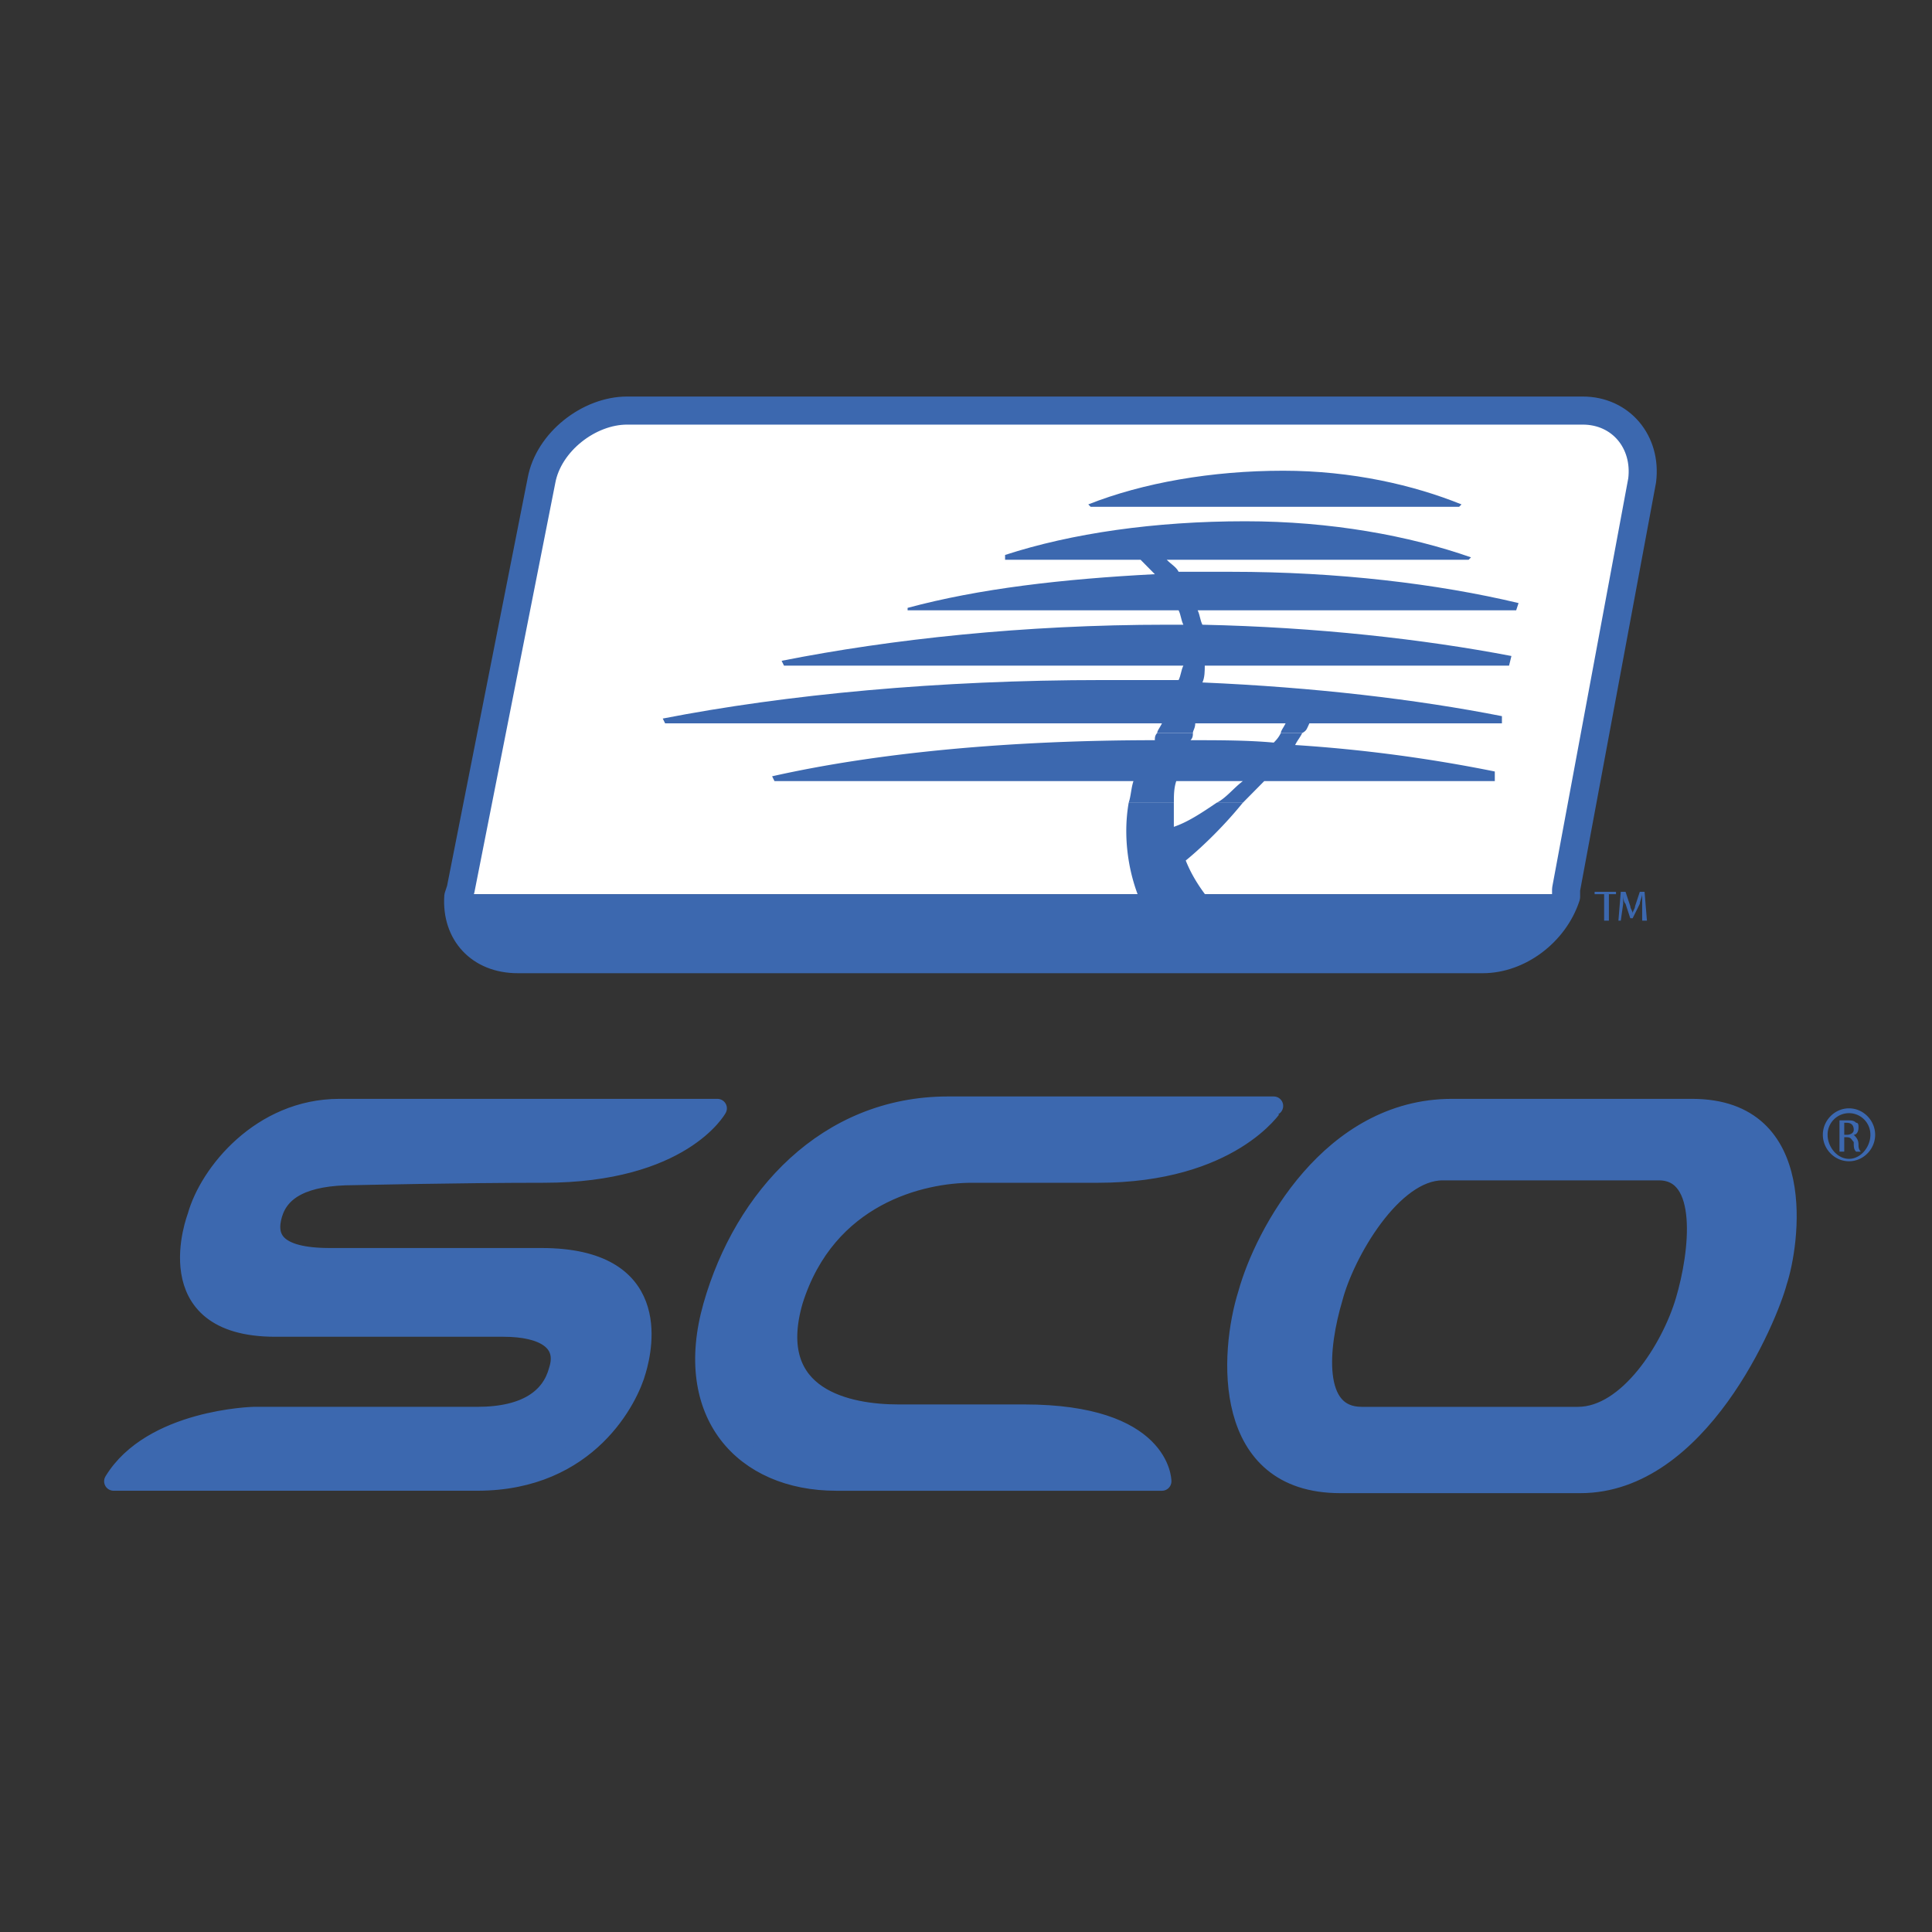
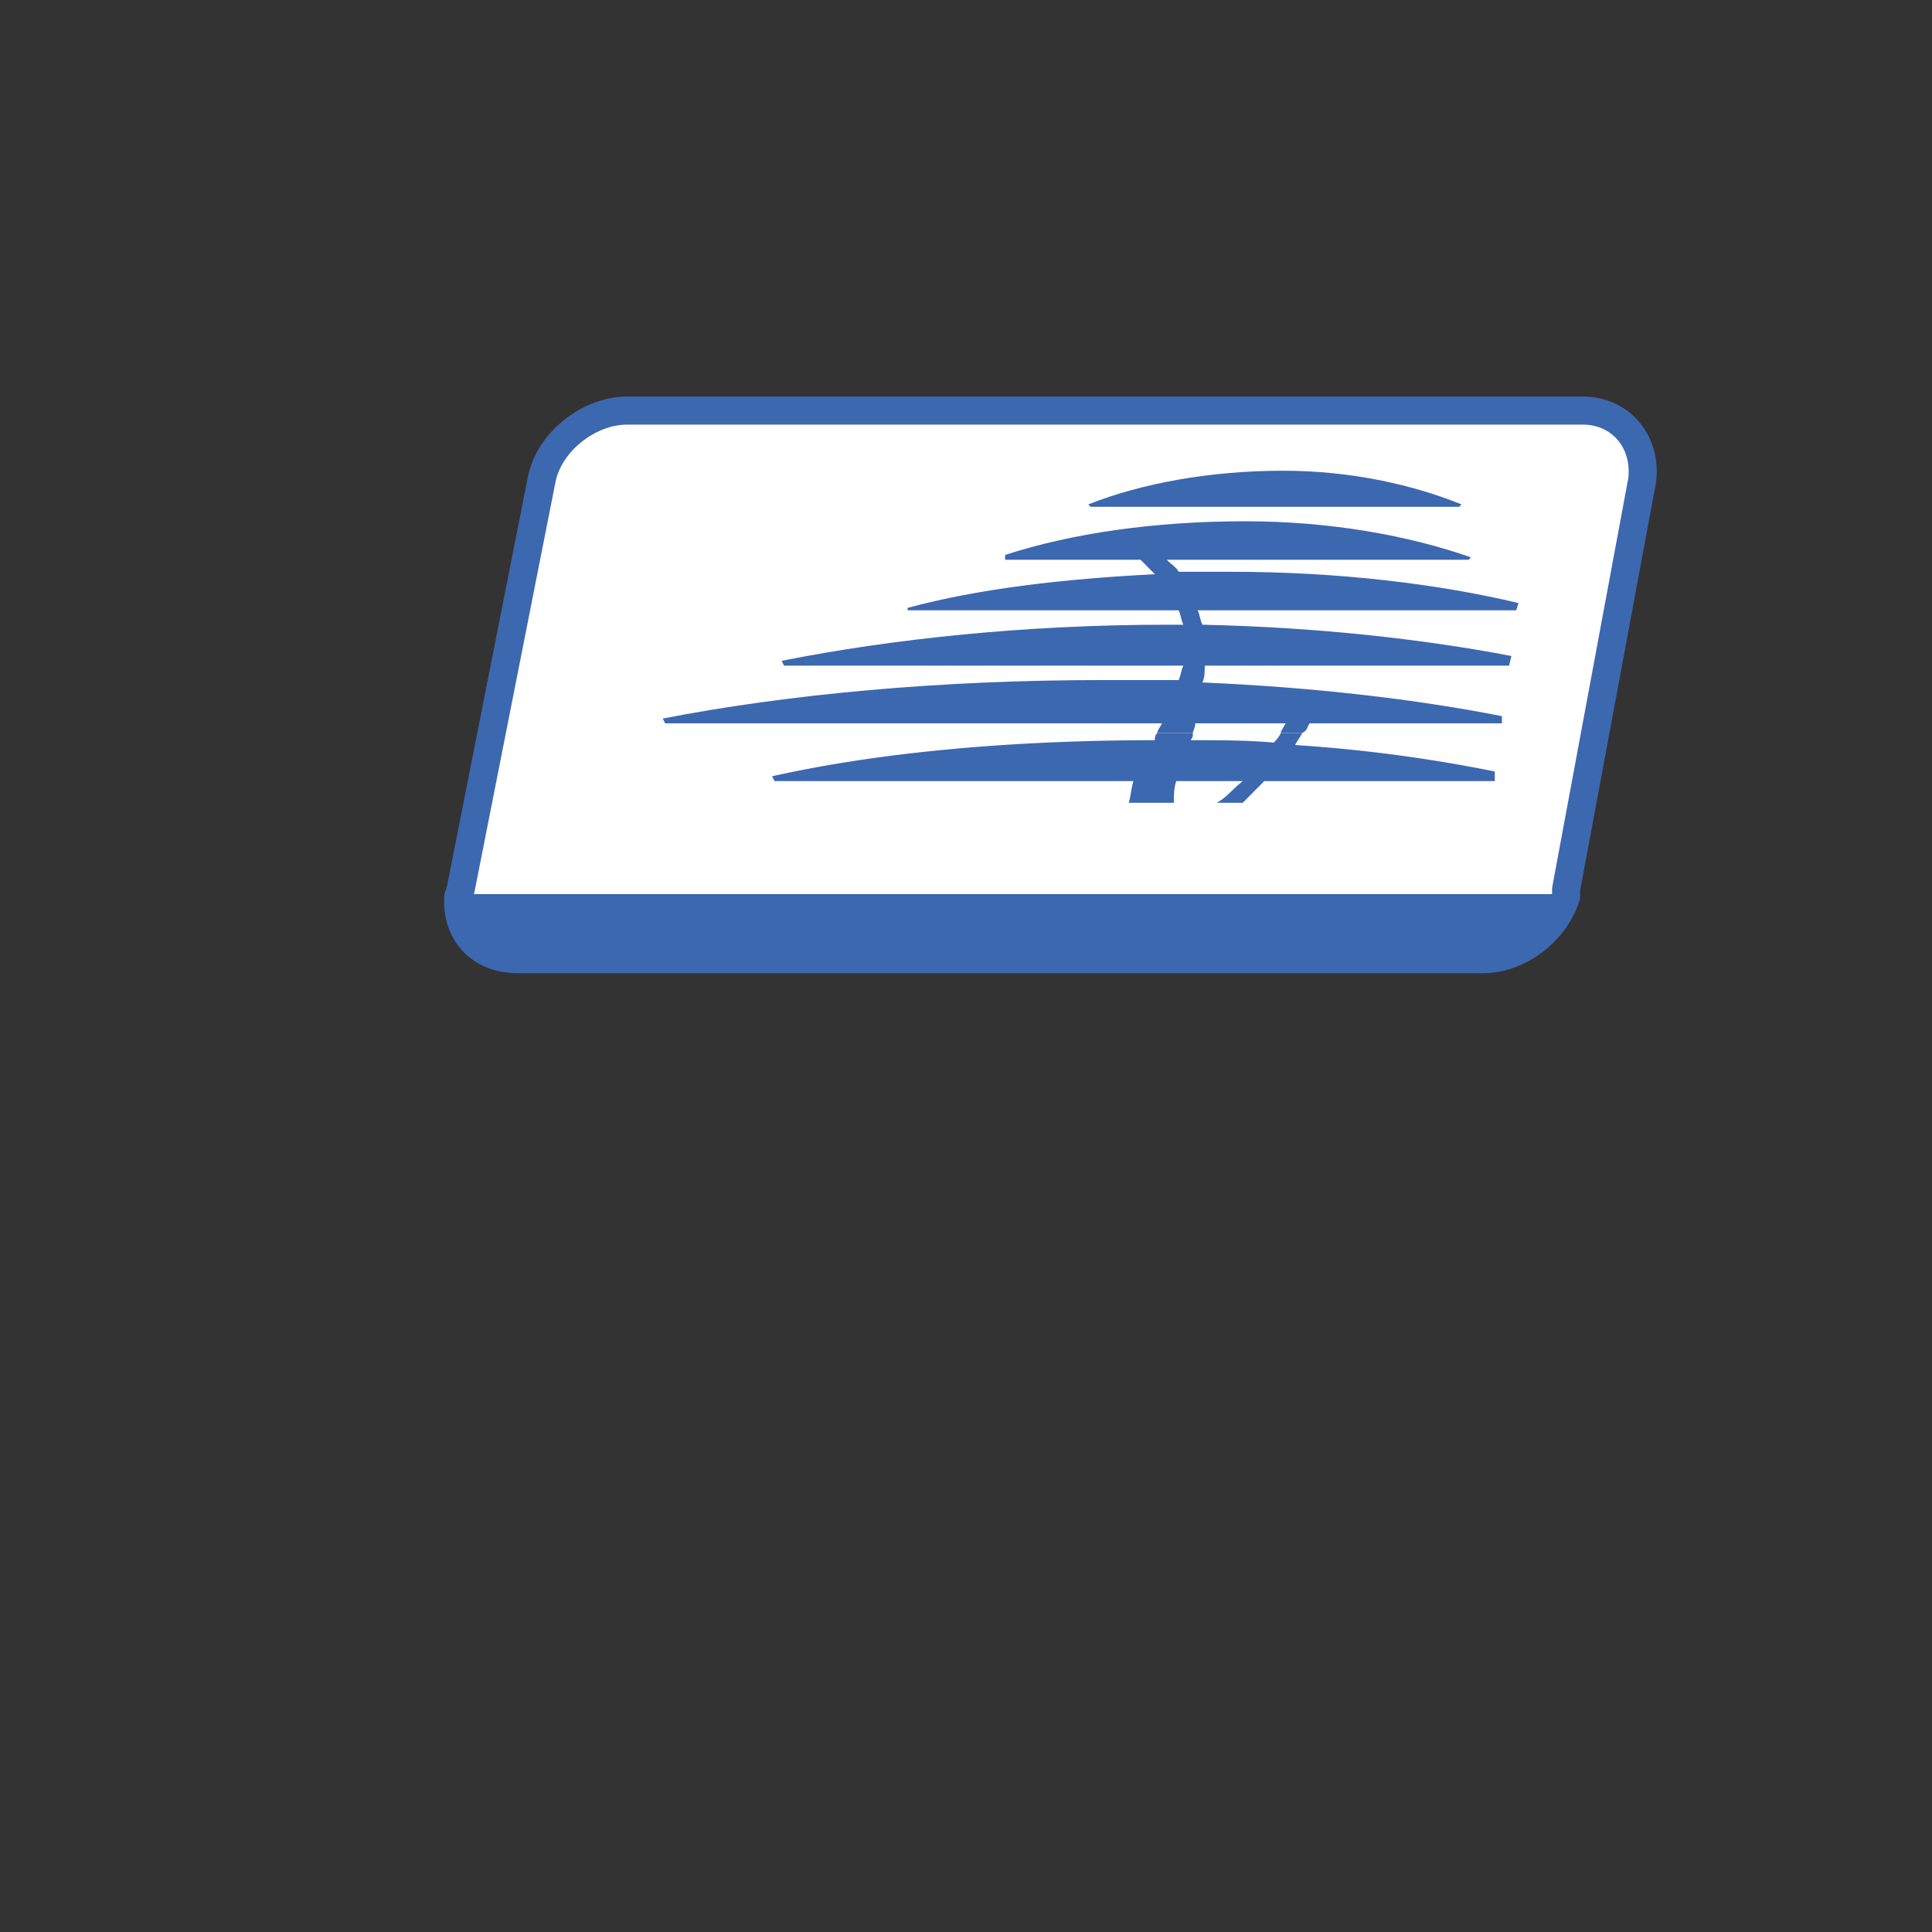
<svg xmlns="http://www.w3.org/2000/svg" width="2500" height="2500" viewBox="0 0 192.756 192.756">
  <rect x="0" y="0" width="192.756" height="192.756" fill="#333333" stroke="none" />
-   <path fill-rule="evenodd" clip-rule="evenodd" fill="#fff" fill-opacity="0" d="M0 0h192.756v192.756H0V0z" />
  <path d="M156.488 88.253l7.352-40.569c.711-4.081-1.896-7.202-5.93-7.202H62.565c-3.795 0-7.589 3.121-8.301 6.961l-8.301 41.049v.72H156.25c0-.238.238-.718.238-.959z" fill-rule="evenodd" clip-rule="evenodd" fill="#fff" />
  <path d="M51.655 95.455h96.53c3.559 0 7.115-2.88 8.064-6.241H45.963c-.474 3.361 2.135 6.241 5.692 6.241zM145.814 50.325c-4.744-1.92-10.91-3.361-17.789-3.361-7.115 0-13.992 1.2-19.447 3.361l.236.24h36.764l.236-.24zM115.455 73.13c0-.24.238-.48.475-.96H66.36l-.237-.48c12.333-2.4 27.512-3.841 43.877-3.841h7.59c.238-.48.238-.96.475-1.44H78.219l-.237-.48c10.91-2.161 24.192-3.601 38.422-3.601h1.66c-.236-.48-.236-.96-.475-1.44H90.552v-.24c7.116-1.92 15.417-2.88 24.667-3.361l-1.424-1.44h-13.518v-.48c6.641-2.161 14.941-3.361 23.955-3.361 8.537 0 16.363 1.44 22.531 3.601l-.238.24h-30.121c.475.48.949.72 1.186 1.2h5.219c10.672 0 20.635 1.2 28.697 3.121l-.236.72h-31.781c.236.48.236.96.475 1.44 11.385.24 22.057 1.44 30.832 3.121l-.236.96h-30.359c0 .48 0 1.2-.236 1.68 11.146.48 21.346 1.68 29.883 3.361v.72h-19.211c-.236.48-.236.72-.711.96h-2.135c0-.24.236-.48.475-.96h-9.014c0 .48-.236.72-.236.96h-3.561z" fill-rule="evenodd" clip-rule="evenodd" fill="#3c68af" />
  <path d="M112.609 80.091c.238-.72.238-1.44.475-2.16H77.271l-.237-.48c10.673-2.401 23.955-3.601 38.186-3.601 0-.24 0-.48.236-.72h3.559c0 .24 0 .48-.238.72 2.848 0 5.693 0 8.303.24.236-.24.475-.48.711-.96h2.135c-.236.48-.475.72-.711 1.201a149.12 149.12 0 0 1 19.922 2.641v.96h-23.006l-2.135 2.16h-2.609c.949-.48 1.66-1.44 2.609-2.16h-6.641c-.238.72-.238 1.44-.238 2.16h-4.508v-.001z" fill-rule="evenodd" clip-rule="evenodd" fill="#3c68af" />
-   <path d="M112.609 80.091c-.711 4.081.238 8.402 1.898 11.283h7.59c-1.188-1.2-2.848-3.121-3.795-5.521 1.186-.96 3.557-3.121 5.691-5.762h-2.609c-1.422.96-2.846 1.921-4.27 2.401v-2.401h-4.505zM184.475 110.578c1.422 0 2.609 1.201 2.609 2.641 0 1.441-1.188 2.641-2.609 2.641-1.424 0-2.609-1.199-2.609-2.641-.001-1.44 1.185-2.641 2.609-2.641zm0 .481a2.14 2.14 0 0 0-2.135 2.16c0 1.201.949 2.4 2.135 2.4s2.135-1.199 2.135-2.4a2.14 2.14 0 0 0-2.135-2.16zM184 114.9h-.475v-3.121h.713c.473 0 .711 0 .947.24.238 0 .238.24.238.479 0 .48-.238.721-.475.721.236.24.475.48.475.961 0 .24 0 .48.236.721h-.475c-.236-.24-.236-.48-.236-.961-.238-.24-.238-.48-.711-.48H184v1.44zm0-1.681h.238c.473 0 .711-.24.711-.48 0-.479-.238-.719-.711-.719H184v1.199zM161.23 88.974v.24h-.711v2.64h-.475v-2.64h-.949v-.24h2.135zm2.61 2.88v-1.68-.96c0 .24-.236.72-.236.96l-.713 1.44h-.236l-.475-1.44c-.236-.24-.236-.72-.236-.96v.96l-.238 1.68h-.236l.236-2.88h.475l.475 1.44c0 .24.236.48.236.72 0-.24.238-.48.238-.72l.475-1.44h.473l.238 2.88h-.476z" fill-rule="evenodd" clip-rule="evenodd" fill="#3c68af" />
  <path d="M157.91 40.963H62.565c-3.795 0-7.827 3.121-8.539 6.962l-8.064 40.809-.237.72c-.237 3.601 2.134 6.242 5.929 6.242h96.294c3.557 0 7.115-2.641 8.301-6.242v-.72l7.59-40.809c.475-3.842-2.134-6.962-5.929-6.962z" fill="none" stroke="#3c68af" stroke-width="2.801" stroke-linecap="round" stroke-linejoin="round" stroke-miterlimit="2.613" />
-   <path d="M55.687 136.744c.949-2.881-1.423-4.32-5.455-4.32H27.463c-12.096 0-7.827-11.043-7.827-11.043 1.186-4.32 6.404-10.803 14.23-10.803h37.711s-3.558 6.482-17.314 6.482c-8.301 0-18.974.24-18.974.24-4.98 0-7.352 1.439-8.064 3.84-.711 2.4.237 4.32 5.692 4.32h21.108c12.096 0 10.199 8.883 9.487 11.283-.712 2.641-4.744 11.043-15.891 11.043H11.333c3.794-6.242 13.993-6.482 13.993-6.482h22.295c4.983.001 7.355-1.919 8.066-4.56zm53.84-19.683H96.956c-4.981 0-14.468 2.16-17.789 12.723-2.846 9.842 5.692 11.281 10.436 11.281h12.57c13.756 0 13.756 6.723 13.756 6.723H83.437c-9.25 0-15.417-6.723-12.333-17.523 3.083-10.803 11.384-19.926 23.48-19.926h32.494c0-.001-4.269 6.722-17.551 6.722zm67.832 10.802c-.949 3.6-7.826 20.164-19.686 20.164h-23.955c-11.859 0-11.146-12.963-9.25-18.965 1.66-6.002 8.301-18.484 20.396-18.484h23.955c11.861 0 9.726 13.684 8.54 17.285zm-41.505 13.442h21.582c4.98 0 9.25-6.721 10.674-11.521s2.371-12.963-2.609-12.963h-21.582c-4.982 0-9.725 8.162-10.91 12.723-1.425 4.8-2.136 11.761 2.845 11.761z" fill-rule="evenodd" clip-rule="evenodd" fill="#3c68af" stroke="#3c68af" stroke-width="1.89" stroke-linecap="round" stroke-linejoin="round" stroke-miterlimit="2.613" />
</svg>